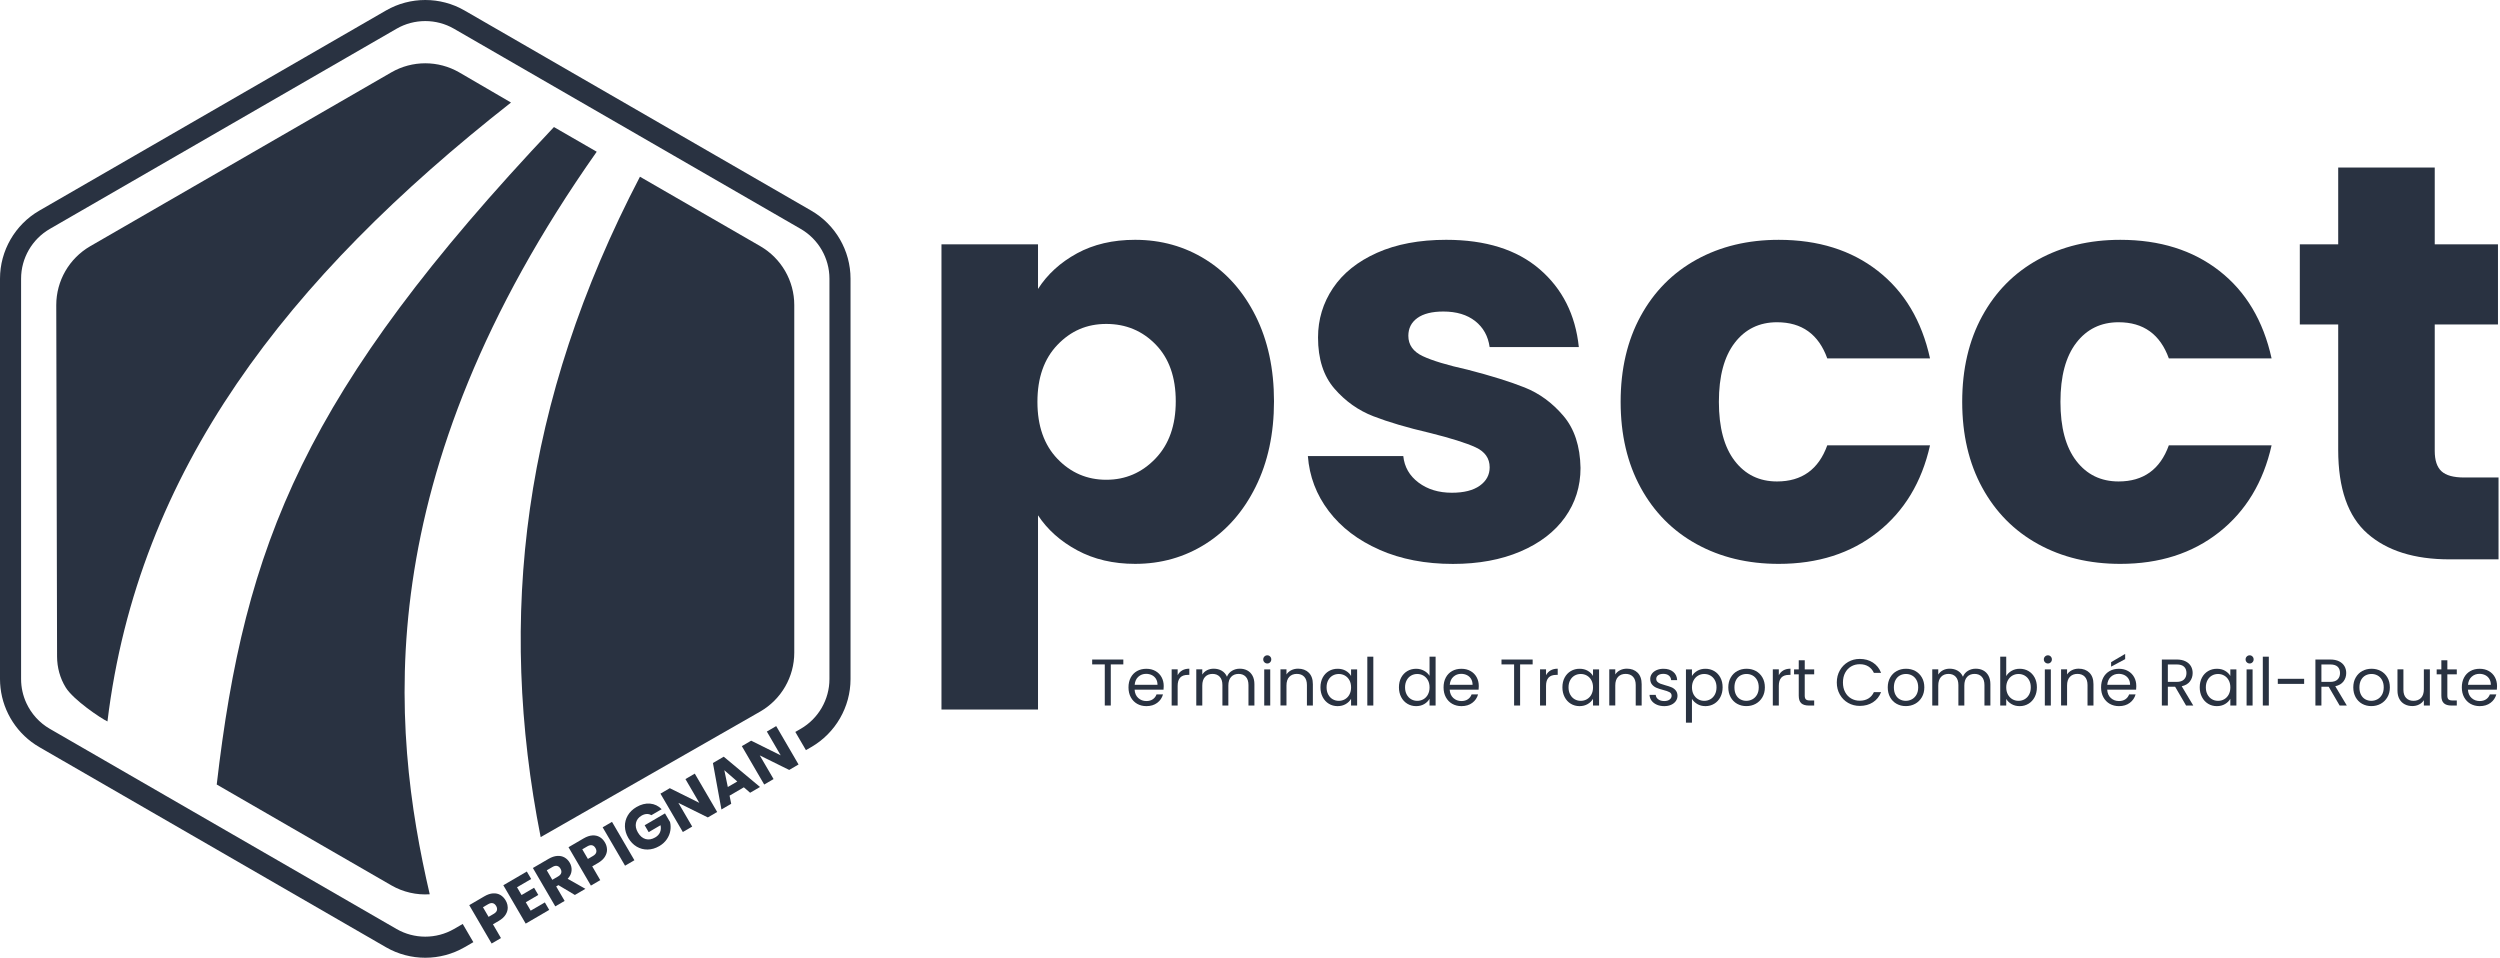
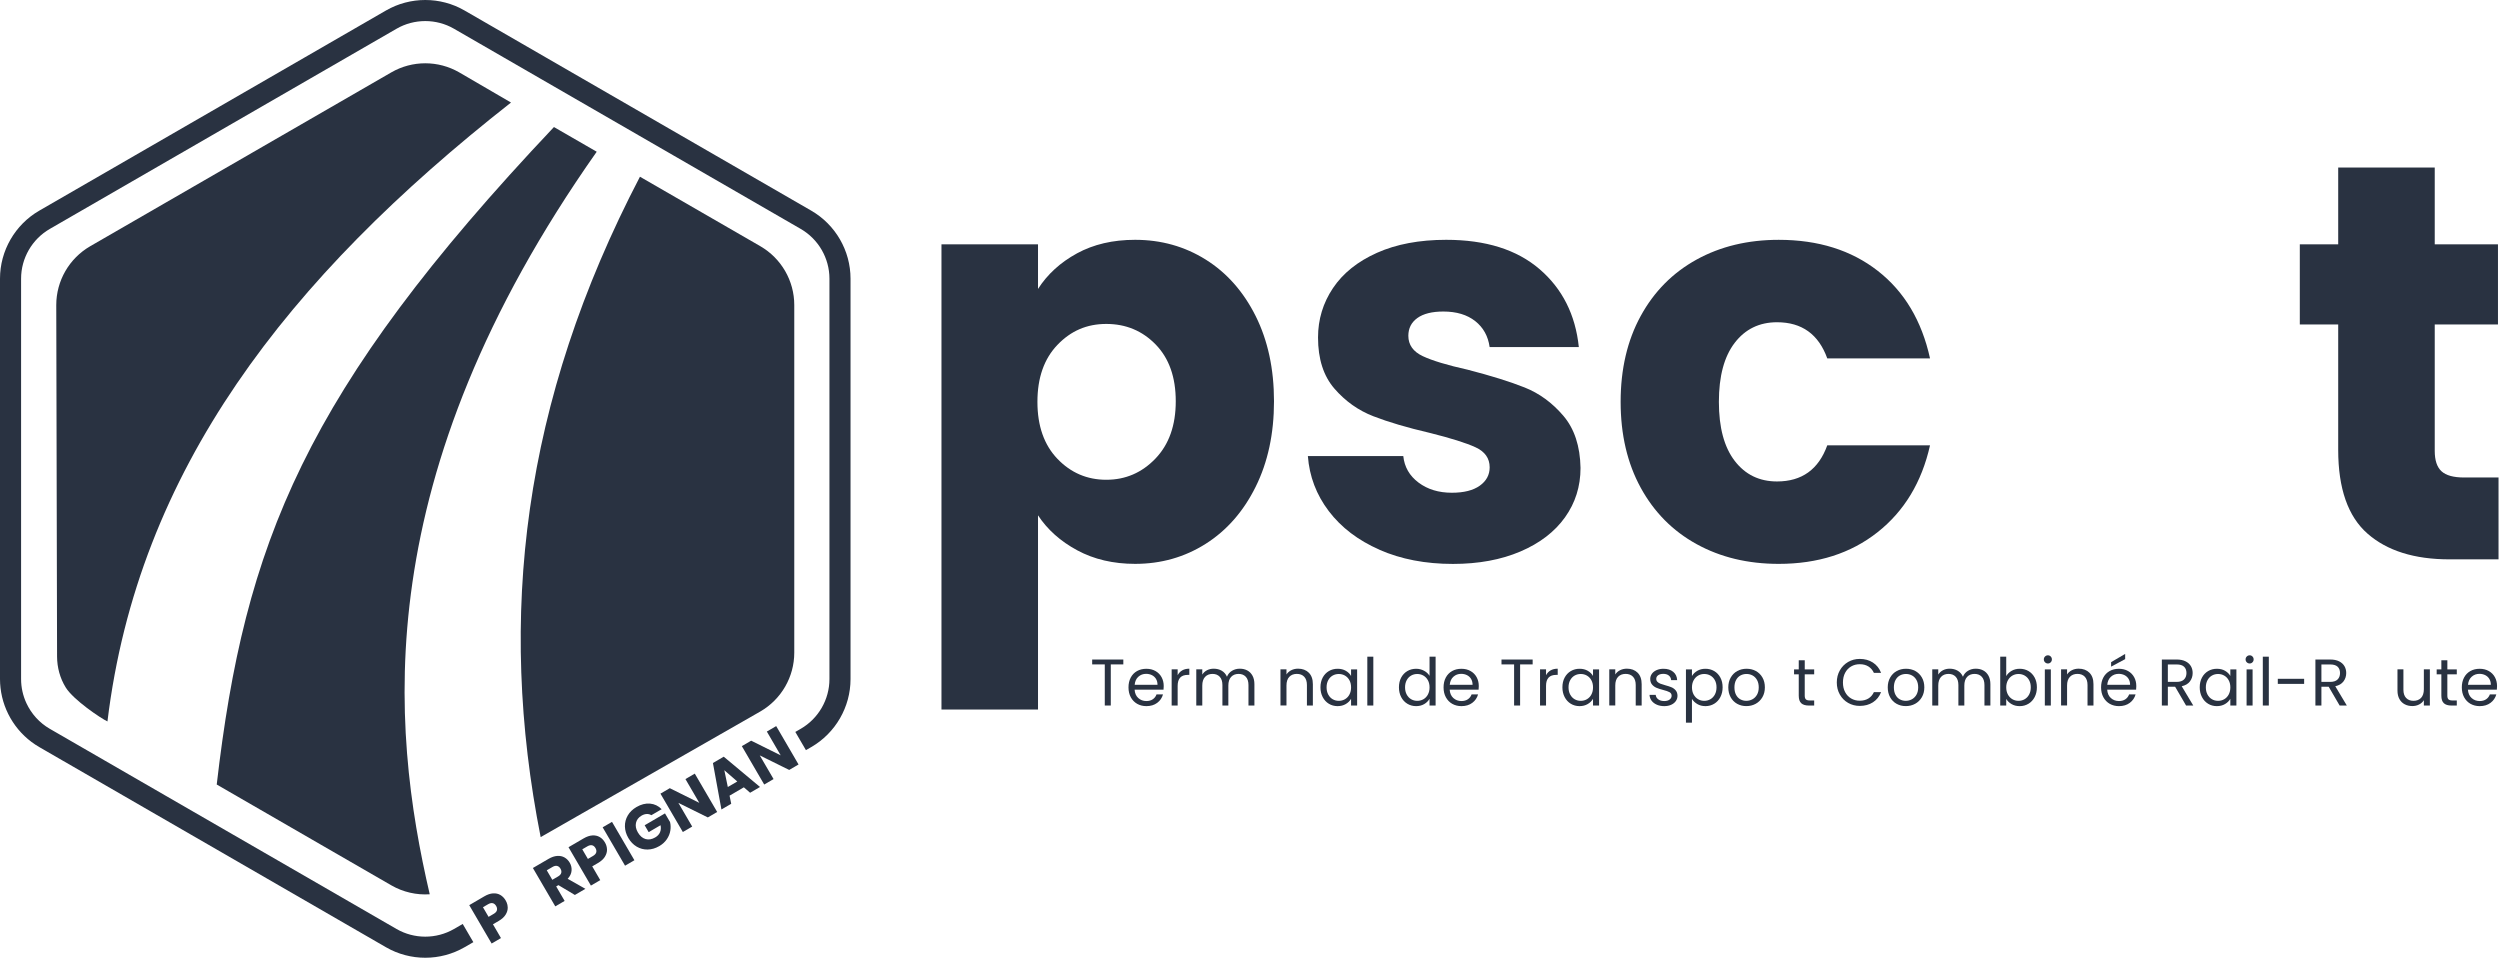
<svg xmlns="http://www.w3.org/2000/svg" width="1553" height="595" viewBox="0 0 1553 595" fill="none">
  <g clip-path="url(#clip0_1519_803)">
    <path d="M669.01 157.391C679.3 151.781 691.34 148.971 705.13 148.971C721.26 148.971 735.87 153.061 748.97 161.241C762.06 169.431 772.41 181.121 780.01 196.311C787.6 211.511 791.41 229.161 791.41 249.271C791.41 269.381 787.61 287.091 780.01 302.401C772.41 317.721 762.06 329.531 748.97 337.821C735.87 346.121 721.26 350.271 705.13 350.271C691.57 350.271 679.58 347.461 669.18 341.851C658.77 336.241 650.65 328.991 644.81 320.111V440.751H584.84V151.781H644.81V179.491C650.65 170.371 658.72 163.011 669.01 157.401V157.391ZM717.93 214.031C709.63 205.501 699.4 201.231 687.24 201.231C675.08 201.231 665.2 205.561 656.9 214.211C648.6 222.861 644.45 234.671 644.45 249.631C644.45 264.591 648.6 276.401 656.9 285.051C665.2 293.701 675.31 298.031 687.24 298.031C699.17 298.031 709.34 293.651 717.75 284.881C726.17 276.111 730.38 264.251 730.38 249.281C730.38 234.311 726.23 222.571 717.93 214.031Z" fill="#293241" />
    <path d="M856.99 341.511C843.66 335.671 833.14 327.661 825.43 317.491C817.71 307.321 813.39 295.921 812.45 283.301H871.72C872.42 290.081 875.58 295.571 881.19 299.781C886.8 303.991 893.7 306.091 901.88 306.091C909.36 306.091 915.15 304.631 919.24 301.711C923.33 298.791 925.38 294.991 925.38 290.311C925.38 284.701 922.45 280.551 916.61 277.861C910.76 275.171 901.29 272.191 888.2 268.921C874.17 265.651 862.48 262.201 853.13 258.571C843.78 254.951 835.71 249.221 828.93 241.391C822.15 233.561 818.76 222.981 818.76 209.651C818.76 198.431 821.86 188.201 828.05 178.961C834.24 169.731 843.36 162.421 855.4 157.041C867.44 151.661 881.76 148.971 898.36 148.971C922.91 148.971 942.25 155.051 956.4 167.211C970.54 179.371 978.67 195.501 980.77 215.611H925.36C924.42 208.831 921.44 203.461 916.42 199.481C911.39 195.511 904.79 193.521 896.6 193.521C889.59 193.521 884.2 194.871 880.47 197.551C876.73 200.241 874.86 203.921 874.86 208.601C874.86 214.211 877.84 218.421 883.8 221.231C889.76 224.041 899.06 226.841 911.68 229.651C926.17 233.391 937.98 237.071 947.1 240.701C956.22 244.331 964.22 250.171 971.12 258.241C978.01 266.311 981.58 277.121 981.82 290.681C981.82 302.141 978.6 312.371 972.18 321.371C965.75 330.371 956.51 337.451 944.47 342.591C932.43 347.731 918.46 350.311 902.56 350.311C885.49 350.311 870.29 347.391 856.97 341.541L856.99 341.511Z" fill="#293241" />
    <path d="M1019.19 196.32C1027.49 181.12 1039.06 169.44 1053.91 161.25C1068.75 153.07 1085.76 148.98 1104.94 148.98C1129.49 148.98 1150.01 155.41 1166.49 168.27C1182.97 181.13 1193.79 199.25 1198.93 222.63H1135.1C1129.72 207.67 1119.32 200.18 1103.89 200.18C1092.9 200.18 1084.13 204.45 1077.59 212.98C1071.04 221.52 1067.77 233.73 1067.77 249.63C1067.77 265.53 1071.04 277.75 1077.59 286.28C1084.13 294.82 1092.9 299.08 1103.89 299.08C1119.32 299.08 1129.72 291.6 1135.1 276.63H1198.93C1193.79 299.55 1182.91 317.55 1166.31 330.64C1149.71 343.74 1129.25 350.28 1104.94 350.28C1085.77 350.28 1068.76 346.19 1053.91 338C1039.06 329.82 1027.49 318.13 1019.19 302.93C1010.89 287.73 1006.74 269.96 1006.74 249.62C1006.74 229.28 1010.89 211.51 1019.19 196.31V196.32Z" fill="#293241" />
-     <path d="M1231.37 196.32C1239.67 181.12 1251.24 169.44 1266.09 161.25C1280.93 153.07 1297.94 148.98 1317.12 148.98C1341.67 148.98 1362.19 155.41 1378.67 168.27C1395.15 181.13 1405.97 199.25 1411.11 222.63H1347.28C1341.9 207.67 1331.5 200.18 1316.07 200.18C1305.08 200.18 1296.31 204.45 1289.77 212.98C1283.22 221.52 1279.95 233.73 1279.95 249.63C1279.95 265.53 1283.22 277.75 1289.77 286.28C1296.31 294.82 1305.08 299.08 1316.07 299.08C1331.5 299.08 1341.9 291.6 1347.28 276.63H1411.11C1405.97 299.55 1395.09 317.55 1378.49 330.64C1361.89 343.74 1341.43 350.28 1317.12 350.28C1297.95 350.28 1280.94 346.19 1266.09 338C1251.24 329.82 1239.67 318.13 1231.37 302.93C1223.07 287.73 1218.92 269.96 1218.92 249.62C1218.92 229.28 1223.07 211.51 1231.37 196.31V196.32Z" fill="#293241" />
    <path d="M1552.09 296.62V347.47H1521.58C1499.84 347.47 1482.88 342.15 1470.73 331.51C1458.57 320.87 1452.49 303.51 1452.49 279.43V201.57H1428.64V151.77H1452.49V104.07H1512.46V151.77H1551.74V201.57H1512.46V280.13C1512.46 285.98 1513.86 290.19 1516.67 292.76C1519.47 295.34 1524.15 296.62 1530.7 296.62H1552.09Z" fill="#293241" />
    <path d="M697.81 409.7V412.73H690.02V438.27H686.29V412.73H678.46V409.7H697.81Z" fill="#293241" />
    <path d="M722.78 428.43H704.82C704.96 430.64 705.719 432.37 707.099 433.62C708.479 434.86 710.15 435.49 712.12 435.49C713.73 435.49 715.079 435.11 716.159 434.36C717.239 433.61 718 432.6 718.44 431.35H722.46C721.86 433.51 720.659 435.27 718.849 436.62C717.049 437.97 714.81 438.65 712.13 438.65C710 438.65 708.089 438.17 706.409 437.22C704.729 436.26 703.41 434.9 702.45 433.14C701.49 431.38 701.02 429.33 701.02 427.01C701.02 424.69 701.479 422.65 702.409 420.9C703.339 419.15 704.64 417.81 706.32 416.86C708 415.92 709.94 415.45 712.12 415.45C714.3 415.45 716.14 415.92 717.78 416.84C719.42 417.77 720.68 419.05 721.57 420.67C722.46 422.3 722.9 424.13 722.9 426.18C722.9 426.89 722.86 427.64 722.78 428.44V428.43ZM718.109 421.73C717.479 420.71 716.629 419.93 715.549 419.39C714.469 418.86 713.27 418.59 711.96 418.59C710.07 418.59 708.47 419.19 707.14 420.39C705.81 421.59 705.049 423.26 704.859 425.39H719.039C719.039 423.97 718.729 422.75 718.099 421.72L718.109 421.73Z" fill="#293241" />
    <path d="M734.36 416.46C735.58 415.75 737.06 415.39 738.81 415.39V419.24H737.83C733.65 419.24 731.56 421.51 731.56 426.05V438.27H727.83V415.8H731.56V419.45C732.22 418.17 733.15 417.17 734.37 416.46H734.36Z" fill="#293241" />
    <path d="M774.81 416.48C776.18 417.2 777.26 418.29 778.05 419.74C778.84 421.19 779.24 422.95 779.24 425.03V438.27H775.55V425.56C775.55 423.32 775 421.6 773.89 420.41C772.78 419.22 771.29 418.63 769.4 418.63C767.51 418.63 765.91 419.25 764.77 420.5C763.62 421.74 763.05 423.54 763.05 425.89V438.27H759.36V425.56C759.36 423.32 758.81 421.6 757.7 420.41C756.59 419.22 755.1 418.63 753.21 418.63C751.32 418.63 749.73 419.25 748.58 420.5C747.43 421.74 746.86 423.54 746.86 425.89V438.27H743.13V415.8H746.86V419.04C747.6 417.87 748.59 416.96 749.83 416.33C751.07 415.7 752.45 415.39 753.95 415.39C755.83 415.39 757.5 415.81 758.95 416.66C760.4 417.51 761.48 418.75 762.19 420.39C762.82 418.8 763.86 417.58 765.31 416.7C766.76 415.83 768.37 415.39 770.15 415.39C771.93 415.39 773.46 415.75 774.82 416.48H774.81Z" fill="#293241" />
-     <path d="M785.46 411.42C784.97 410.93 784.72 410.33 784.72 409.62C784.72 408.91 784.97 408.31 785.46 407.82C785.95 407.33 786.55 407.08 787.26 407.08C787.97 407.08 788.52 407.33 789 407.82C789.48 408.31 789.72 408.91 789.72 409.62C789.72 410.33 789.48 410.93 789 411.42C788.52 411.91 787.94 412.16 787.26 412.16C786.58 412.16 785.95 411.91 785.46 411.42ZM789.07 415.81V438.28H785.34V415.81H789.07Z" fill="#293241" />
    <path d="M813.01 417.87C814.7 419.52 815.55 421.91 815.55 425.02V438.26H811.86V425.55C811.86 423.31 811.3 421.59 810.18 420.4C809.06 419.21 807.53 418.62 805.59 418.62C803.65 418.62 802.06 419.23 800.9 420.46C799.74 421.69 799.16 423.48 799.16 425.83V438.25H795.43V415.78H799.16V418.98C799.9 417.83 800.9 416.94 802.17 416.32C803.44 415.69 804.84 415.38 806.37 415.38C809.1 415.38 811.32 416.21 813.01 417.86V417.87Z" fill="#293241" />
    <path d="M821.659 420.91C822.589 419.17 823.87 417.83 825.49 416.87C827.12 415.91 828.929 415.44 830.919 415.44C832.909 415.44 834.599 415.86 836.039 416.71C837.489 417.56 838.57 418.62 839.28 419.91V415.81H843.049V438.28H839.28V434.1C838.54 435.41 837.439 436.5 835.979 437.36C834.519 438.22 832.82 438.65 830.88 438.65C828.94 438.65 827.079 438.16 825.469 437.17C823.859 436.19 822.589 434.81 821.659 433.03C820.729 431.25 820.27 429.23 820.27 426.96C820.27 424.69 820.729 422.65 821.659 420.91ZM838.26 422.57C837.58 421.31 836.65 420.35 835.49 419.68C834.33 419.01 833.049 418.68 831.659 418.68C830.269 418.68 828.999 419.01 827.849 419.66C826.699 420.32 825.789 421.27 825.099 422.53C824.419 423.79 824.07 425.26 824.07 426.96C824.07 428.66 824.409 430.18 825.099 431.45C825.779 432.72 826.699 433.69 827.849 434.36C828.999 435.03 830.269 435.36 831.659 435.36C833.049 435.36 834.33 435.03 835.49 434.36C836.65 433.69 837.57 432.72 838.26 431.45C838.94 430.18 839.289 428.7 839.289 427C839.289 425.3 838.95 423.83 838.26 422.57Z" fill="#293241" />
    <path d="M853.11 407.93V438.27H849.38V407.93H853.11Z" fill="#293241" />
    <path d="M870.409 420.91C871.339 419.17 872.62 417.83 874.24 416.87C875.87 415.91 877.69 415.44 879.71 415.44C881.46 415.44 883.08 415.84 884.59 416.65C886.09 417.46 887.24 418.52 888.03 419.83V407.94H891.799V438.28H888.03V434.06C887.29 435.4 886.2 436.5 884.75 437.36C883.3 438.22 881.609 438.65 879.669 438.65C877.729 438.65 875.86 438.16 874.24 437.17C872.61 436.19 871.339 434.81 870.409 433.03C869.479 431.25 869.02 429.23 869.02 426.96C869.02 424.69 869.479 422.65 870.409 420.91ZM887.01 422.57C886.33 421.31 885.4 420.35 884.24 419.68C883.08 419.01 881.799 418.68 880.409 418.68C879.019 418.68 877.749 419.01 876.599 419.66C875.449 420.32 874.539 421.27 873.849 422.53C873.169 423.79 872.82 425.26 872.82 426.96C872.82 428.66 873.159 430.18 873.849 431.45C874.529 432.72 875.449 433.69 876.599 434.36C877.749 435.03 879.019 435.36 880.409 435.36C881.799 435.36 883.08 435.03 884.24 434.36C885.4 433.69 886.32 432.72 887.01 431.45C887.69 430.18 888.039 428.7 888.039 427C888.039 425.3 887.7 423.83 887.01 422.57Z" fill="#293241" />
    <path d="M918.5 428.43H900.54C900.68 430.64 901.44 432.37 902.82 433.62C904.2 434.86 905.87 435.49 907.84 435.49C909.45 435.49 910.8 435.11 911.88 434.36C912.96 433.61 913.72 432.6 914.16 431.35H918.18C917.58 433.51 916.38 435.27 914.57 436.62C912.77 437.97 910.53 438.65 907.85 438.65C905.72 438.65 903.81 438.17 902.13 437.22C900.45 436.26 899.13 434.9 898.17 433.14C897.21 431.38 896.74 429.33 896.74 427.01C896.74 424.69 897.2 422.65 898.13 420.9C899.06 419.15 900.36 417.81 902.04 416.86C903.72 415.91 905.66 415.45 907.84 415.45C910.02 415.45 911.86 415.92 913.5 416.84C915.14 417.77 916.4 419.05 917.29 420.67C918.18 422.3 918.62 424.13 918.62 426.18C918.62 426.89 918.58 427.64 918.5 428.44V428.43ZM913.83 421.73C913.2 420.71 912.35 419.93 911.27 419.39C910.19 418.86 908.99 418.59 907.68 418.59C905.79 418.59 904.19 419.19 902.86 420.39C901.53 421.59 900.77 423.26 900.58 425.39H914.76C914.76 423.97 914.45 422.75 913.82 421.72L913.83 421.73Z" fill="#293241" />
    <path d="M952.08 409.7V412.73H944.289V438.27H940.56V412.73H932.729V409.7H952.08Z" fill="#293241" />
    <path d="M963.2 416.46C964.42 415.75 965.9 415.39 967.65 415.39V419.24H966.67C962.49 419.24 960.4 421.51 960.4 426.05V438.27H956.67V415.8H960.4V419.45C961.06 418.17 961.99 417.17 963.21 416.46H963.2Z" fill="#293241" />
    <path d="M971.96 420.91C972.89 419.17 974.17 417.83 975.79 416.87C977.42 415.91 979.23 415.44 981.22 415.44C983.21 415.44 984.9 415.86 986.34 416.71C987.79 417.56 988.87 418.62 989.58 419.91V415.81H993.35V438.28H989.58V434.1C988.84 435.41 987.74 436.5 986.28 437.36C984.82 438.22 983.12 438.65 981.18 438.65C979.24 438.65 977.38 438.16 975.77 437.17C974.16 436.19 972.89 434.81 971.96 433.03C971.03 431.25 970.57 429.23 970.57 426.96C970.57 424.69 971.03 422.65 971.96 420.91ZM988.56 422.57C987.88 421.31 986.95 420.35 985.79 419.68C984.63 419.01 983.35 418.68 981.96 418.68C980.57 418.68 979.3 419.01 978.15 419.66C977 420.32 976.09 421.27 975.4 422.53C974.72 423.79 974.37 425.26 974.37 426.96C974.37 428.66 974.71 430.18 975.4 431.45C976.08 432.72 977 433.69 978.15 434.36C979.3 435.03 980.57 435.36 981.96 435.36C983.35 435.36 984.63 435.03 985.79 434.36C986.95 433.69 987.87 432.72 988.56 431.45C989.24 430.18 989.59 428.7 989.59 427C989.59 425.3 989.25 423.83 988.56 422.57Z" fill="#293241" />
    <path d="M1017.26 417.87C1018.95 419.52 1019.8 421.91 1019.8 425.02V438.26H1016.11V425.55C1016.11 423.31 1015.55 421.59 1014.43 420.4C1013.31 419.21 1011.78 418.62 1009.84 418.62C1007.9 418.62 1006.31 419.23 1005.15 420.46C1003.99 421.69 1003.41 423.48 1003.41 425.83V438.25H999.68V415.78H1003.41V418.98C1004.15 417.83 1005.15 416.94 1006.42 416.32C1007.69 415.69 1009.09 415.38 1010.62 415.38C1013.35 415.38 1015.57 416.21 1017.26 417.86V417.87Z" fill="#293241" />
    <path d="M1029.23 437.76C1027.86 437.17 1026.78 436.35 1025.99 435.3C1025.2 434.25 1024.76 433.04 1024.68 431.67H1028.53C1028.64 432.79 1029.16 433.71 1030.11 434.42C1031.05 435.13 1032.29 435.49 1033.82 435.49C1035.24 435.49 1036.36 435.18 1037.18 434.55C1038 433.92 1038.41 433.13 1038.41 432.17C1038.41 431.21 1037.97 430.45 1037.1 429.98C1036.23 429.5 1034.87 429.03 1033.04 428.57C1031.37 428.13 1030.01 427.69 1028.96 427.24C1027.91 426.79 1027 426.12 1026.25 425.23C1025.5 424.34 1025.12 423.17 1025.12 421.72C1025.12 420.57 1025.46 419.52 1026.15 418.56C1026.83 417.6 1027.8 416.84 1029.06 416.28C1030.32 415.72 1031.75 415.44 1033.36 415.44C1035.85 415.44 1037.86 416.07 1039.39 417.33C1040.92 418.59 1041.74 420.31 1041.85 422.5H1038.12C1038.04 421.33 1037.57 420.38 1036.71 419.67C1035.85 418.96 1034.69 418.6 1033.25 418.6C1031.91 418.6 1030.84 418.89 1030.05 419.46C1029.26 420.03 1028.86 420.79 1028.86 421.72C1028.86 422.46 1029.1 423.07 1029.58 423.54C1030.06 424.01 1030.66 424.4 1031.38 424.69C1032.1 424.98 1033.11 425.3 1034.39 425.65C1036 426.09 1037.31 426.52 1038.33 426.94C1039.34 427.36 1040.21 428 1040.93 428.85C1041.65 429.7 1042.03 430.8 1042.06 432.17C1042.06 433.4 1041.72 434.51 1041.03 435.49C1040.35 436.47 1039.38 437.25 1038.14 437.81C1036.9 438.37 1035.47 438.65 1033.86 438.65C1032.14 438.65 1030.59 438.36 1029.23 437.77V437.76Z" fill="#293241" />
    <path d="M1054.34 416.73C1055.8 415.87 1057.5 415.44 1059.44 415.44C1061.38 415.44 1063.25 415.92 1064.87 416.87C1066.5 417.83 1067.77 419.17 1068.7 420.91C1069.63 422.65 1070.09 424.66 1070.09 426.96C1070.09 429.26 1069.62 431.25 1068.7 433.03C1067.77 434.81 1066.49 436.19 1064.87 437.17C1063.25 438.15 1061.43 438.65 1059.44 438.65C1057.45 438.65 1055.84 438.22 1054.38 437.36C1052.92 436.5 1051.8 435.43 1051.04 434.14V448.94H1047.31V415.81H1051.04V419.95C1051.78 418.67 1052.88 417.59 1054.34 416.73ZM1065.27 422.53C1064.59 421.27 1063.66 420.32 1062.5 419.66C1061.34 419 1060.06 418.68 1058.67 418.68C1057.28 418.68 1056.04 419.01 1054.88 419.68C1053.72 420.35 1052.79 421.32 1052.09 422.59C1051.39 423.86 1051.05 425.33 1051.05 427C1051.05 428.67 1051.4 430.18 1052.09 431.45C1052.79 432.72 1053.72 433.69 1054.88 434.36C1056.04 435.03 1057.3 435.36 1058.67 435.36C1060.04 435.36 1061.34 435.03 1062.5 434.36C1063.66 433.69 1064.58 432.72 1065.27 431.45C1065.95 430.18 1066.3 428.68 1066.3 426.96C1066.3 425.24 1065.96 423.79 1065.27 422.53Z" fill="#293241" />
    <path d="M1079.1 437.2C1077.39 436.24 1076.05 434.88 1075.08 433.12C1074.11 431.36 1073.62 429.31 1073.62 426.99C1073.62 424.67 1074.12 422.66 1075.12 420.9C1076.12 419.14 1077.48 417.78 1079.2 416.84C1080.92 415.9 1082.85 415.43 1084.98 415.43C1087.11 415.43 1089.04 415.9 1090.76 416.84C1092.48 417.78 1093.84 419.13 1094.84 420.88C1095.84 422.63 1096.34 424.67 1096.34 426.99C1096.34 429.31 1095.83 431.36 1094.8 433.12C1093.77 434.88 1092.39 436.24 1090.64 437.2C1088.89 438.16 1086.95 438.63 1084.82 438.63C1082.69 438.63 1080.81 438.15 1079.1 437.2ZM1088.59 434.41C1089.76 433.78 1090.71 432.84 1091.44 431.58C1092.16 430.32 1092.53 428.79 1092.53 426.99C1092.53 425.19 1092.17 423.66 1091.46 422.4C1090.75 421.14 1089.82 420.21 1088.67 419.59C1087.52 418.97 1086.28 418.67 1084.94 418.67C1083.6 418.67 1082.32 418.98 1081.19 419.59C1080.06 420.2 1079.15 421.14 1078.46 422.4C1077.78 423.66 1077.43 425.19 1077.43 426.99C1077.43 428.79 1077.76 430.37 1078.43 431.62C1079.1 432.88 1079.99 433.81 1081.12 434.43C1082.24 435.04 1083.47 435.35 1084.81 435.35C1086.15 435.35 1087.41 435.04 1088.58 434.41H1088.59Z" fill="#293241" />
-     <path d="M1107.8 416.46C1109.02 415.75 1110.5 415.39 1112.25 415.39V419.24H1111.27C1107.09 419.24 1105 421.51 1105 426.05V438.27H1101.27V415.8H1105V419.45C1105.66 418.17 1106.59 417.17 1107.81 416.46H1107.8Z" fill="#293241" />
    <path d="M1121.1 418.88V432.12C1121.1 433.21 1121.33 433.98 1121.8 434.44C1122.26 434.89 1123.07 435.12 1124.22 435.12H1126.97V438.28H1123.61C1121.53 438.28 1119.98 437.8 1118.94 436.85C1117.9 435.89 1117.38 434.32 1117.38 432.14V418.9H1114.47V415.83H1117.38V410.17H1121.11V415.83H1126.97V418.9H1121.11L1121.1 418.88Z" fill="#293241" />
    <path d="M1142.91 416.44C1144.17 414.21 1145.88 412.47 1148.05 411.21C1150.22 409.95 1152.63 409.32 1155.29 409.32C1158.41 409.32 1161.13 410.07 1163.45 411.58C1165.77 413.08 1167.47 415.21 1168.53 417.98H1164.06C1163.27 416.26 1162.13 414.93 1160.64 414C1159.15 413.07 1157.37 412.61 1155.29 412.61C1153.21 412.61 1151.5 413.08 1149.92 414C1148.33 414.93 1147.09 416.25 1146.19 417.96C1145.29 419.67 1144.84 421.67 1144.84 423.97C1144.84 426.27 1145.29 428.23 1146.19 429.93C1147.09 431.64 1148.34 432.96 1149.92 433.89C1151.5 434.82 1153.29 435.28 1155.29 435.28C1157.29 435.28 1159.15 434.82 1160.64 433.91C1162.13 432.99 1163.27 431.68 1164.06 429.95H1168.53C1167.46 432.68 1165.77 434.79 1163.45 436.28C1161.13 437.77 1158.41 438.51 1155.29 438.51C1152.64 438.51 1150.23 437.89 1148.05 436.64C1145.88 435.4 1144.16 433.67 1142.91 431.45C1141.65 429.24 1141.02 426.74 1141.02 423.95C1141.02 421.16 1141.65 418.65 1142.91 416.43V416.44Z" fill="#293241" />
    <path d="M1178.15 437.2C1176.44 436.24 1175.1 434.88 1174.13 433.12C1173.16 431.36 1172.67 429.31 1172.67 426.99C1172.67 424.67 1173.17 422.66 1174.17 420.9C1175.17 419.14 1176.53 417.78 1178.25 416.84C1179.97 415.9 1181.9 415.43 1184.03 415.43C1186.16 415.43 1188.09 415.9 1189.81 416.84C1191.53 417.78 1192.89 419.13 1193.89 420.88C1194.89 422.63 1195.39 424.67 1195.39 426.99C1195.39 429.31 1194.88 431.36 1193.85 433.12C1192.82 434.88 1191.44 436.24 1189.69 437.2C1187.94 438.16 1186 438.63 1183.87 438.63C1181.74 438.63 1179.86 438.15 1178.15 437.2ZM1187.64 434.41C1188.81 433.78 1189.76 432.84 1190.49 431.58C1191.21 430.32 1191.58 428.79 1191.58 426.99C1191.58 425.19 1191.22 423.66 1190.51 422.4C1189.8 421.14 1188.87 420.21 1187.72 419.59C1186.57 418.97 1185.33 418.67 1183.99 418.67C1182.65 418.67 1181.37 418.98 1180.24 419.59C1179.11 420.2 1178.2 421.14 1177.51 422.4C1176.83 423.66 1176.48 425.19 1176.48 426.99C1176.48 428.79 1176.81 430.37 1177.48 431.62C1178.15 432.88 1179.04 433.81 1180.17 434.43C1181.29 435.04 1182.52 435.35 1183.86 435.35C1185.2 435.35 1186.46 435.04 1187.63 434.41H1187.64Z" fill="#293241" />
    <path d="M1232 416.48C1233.37 417.2 1234.45 418.29 1235.24 419.74C1236.03 421.19 1236.43 422.95 1236.43 425.03V438.27H1232.74V425.56C1232.74 423.32 1232.19 421.6 1231.08 420.41C1229.97 419.22 1228.48 418.63 1226.59 418.63C1224.7 418.63 1223.1 419.25 1221.96 420.5C1220.81 421.74 1220.24 423.54 1220.24 425.89V438.27H1216.55V425.56C1216.55 423.32 1216 421.6 1214.89 420.41C1213.78 419.22 1212.29 418.63 1210.4 418.63C1208.51 418.63 1206.92 419.25 1205.77 420.5C1204.62 421.74 1204.05 423.54 1204.05 425.89V438.27H1200.32V415.8H1204.05V419.04C1204.79 417.87 1205.78 416.96 1207.02 416.33C1208.26 415.7 1209.64 415.39 1211.14 415.39C1213.02 415.39 1214.69 415.81 1216.14 416.66C1217.59 417.51 1218.67 418.75 1219.38 420.39C1220.01 418.8 1221.05 417.58 1222.5 416.7C1223.95 415.83 1225.56 415.39 1227.34 415.39C1229.12 415.39 1230.65 415.75 1232.01 416.48H1232Z" fill="#293241" />
    <path d="M1249.63 416.71C1251.11 415.86 1252.79 415.44 1254.67 415.44C1256.69 415.44 1258.51 415.92 1260.12 416.87C1261.73 417.83 1263 419.17 1263.93 420.91C1264.86 422.65 1265.32 424.66 1265.32 426.96C1265.32 429.26 1264.85 431.25 1263.93 433.03C1263 434.81 1261.72 436.19 1260.1 437.17C1258.47 438.15 1256.66 438.65 1254.67 438.65C1252.68 438.65 1251.03 438.23 1249.57 437.38C1248.11 436.53 1247.01 435.45 1246.27 434.14V438.28H1242.54V407.94H1246.27V419.99C1247.03 418.65 1248.15 417.56 1249.63 416.71ZM1260.49 422.53C1259.81 421.27 1258.88 420.32 1257.72 419.66C1256.56 419 1255.28 418.68 1253.89 418.68C1252.5 418.68 1251.26 419.01 1250.1 419.68C1248.94 420.35 1248.01 421.32 1247.31 422.59C1246.61 423.86 1246.27 425.33 1246.27 427C1246.27 428.67 1246.62 430.18 1247.31 431.45C1248.01 432.72 1248.94 433.69 1250.1 434.36C1251.26 435.03 1252.52 435.36 1253.89 435.36C1255.26 435.36 1256.56 435.03 1257.72 434.36C1258.88 433.69 1259.8 432.72 1260.49 431.45C1261.17 430.18 1261.52 428.68 1261.52 426.96C1261.52 425.24 1261.18 423.79 1260.49 422.53Z" fill="#293241" />
    <path d="M1270.37 411.42C1269.88 410.93 1269.63 410.33 1269.63 409.62C1269.63 408.91 1269.88 408.31 1270.37 407.82C1270.86 407.33 1271.46 407.08 1272.17 407.08C1272.88 407.08 1273.43 407.33 1273.91 407.82C1274.39 408.31 1274.63 408.91 1274.63 409.62C1274.63 410.33 1274.39 410.93 1273.91 411.42C1273.43 411.91 1272.85 412.16 1272.17 412.16C1271.49 412.16 1270.86 411.91 1270.37 411.42ZM1273.98 415.81V438.28H1270.25V415.81H1273.98Z" fill="#293241" />
    <path d="M1297.92 417.87C1299.61 419.52 1300.46 421.91 1300.46 425.02V438.26H1296.77V425.55C1296.77 423.31 1296.21 421.59 1295.09 420.4C1293.97 419.21 1292.44 418.62 1290.5 418.62C1288.56 418.62 1286.97 419.23 1285.81 420.46C1284.65 421.69 1284.07 423.48 1284.07 425.83V438.25H1280.34V415.78H1284.07V418.98C1284.81 417.83 1285.81 416.94 1287.08 416.32C1288.35 415.69 1289.75 415.38 1291.28 415.38C1294.01 415.38 1296.23 416.21 1297.92 417.86V417.87Z" fill="#293241" />
    <path d="M1326.95 428.43H1308.99C1309.13 430.64 1309.89 432.37 1311.27 433.62C1312.65 434.86 1314.32 435.49 1316.29 435.49C1317.9 435.49 1319.25 435.11 1320.33 434.36C1321.41 433.61 1322.17 432.6 1322.61 431.35H1326.63C1326.03 433.51 1324.83 435.27 1323.02 436.62C1321.22 437.97 1318.98 438.65 1316.3 438.65C1314.17 438.65 1312.26 438.17 1310.58 437.22C1308.9 436.26 1307.58 434.9 1306.62 433.14C1305.66 431.38 1305.19 429.33 1305.19 427.01C1305.19 424.69 1305.65 422.65 1306.58 420.9C1307.51 419.15 1308.81 417.81 1310.49 416.86C1312.17 415.91 1314.11 415.45 1316.29 415.45C1318.47 415.45 1320.31 415.92 1321.95 416.84C1323.59 417.77 1324.85 419.05 1325.74 420.67C1326.63 422.3 1327.07 424.13 1327.07 426.18C1327.07 426.89 1327.03 427.64 1326.95 428.44V428.43ZM1322.28 421.73C1321.65 420.71 1320.8 419.93 1319.72 419.39C1318.64 418.86 1317.44 418.59 1316.13 418.59C1314.24 418.59 1312.64 419.19 1311.31 420.39C1309.98 421.59 1309.22 423.26 1309.03 425.39H1323.21C1323.21 423.97 1322.9 422.75 1322.27 421.72L1322.28 421.73ZM1320.15 409.45L1311.42 414.12V411.33L1320.15 406.21V409.45Z" fill="#293241" />
    <path d="M1357.99 438.27L1351.18 426.59H1346.67V438.27H1342.94V409.69H1352.16C1354.32 409.69 1356.14 410.06 1357.63 410.8C1359.12 411.54 1360.23 412.54 1360.97 413.79C1361.71 415.05 1362.08 416.48 1362.08 418.09C1362.08 420.06 1361.51 421.79 1360.38 423.3C1359.25 424.8 1357.54 425.8 1355.28 426.29L1362.45 438.26H1357.98L1357.99 438.27ZM1346.67 423.59H1352.16C1354.18 423.59 1355.7 423.09 1356.71 422.09C1357.72 421.09 1358.23 419.76 1358.23 418.09C1358.23 416.42 1357.73 415.08 1356.73 414.15C1355.73 413.22 1354.21 412.76 1352.16 412.76H1346.67V423.58V423.59Z" fill="#293241" />
    <path d="M1367.86 420.91C1368.79 419.17 1370.07 417.83 1371.69 416.87C1373.32 415.91 1375.13 415.44 1377.12 415.44C1379.11 415.44 1380.8 415.86 1382.24 416.71C1383.69 417.56 1384.77 418.62 1385.48 419.91V415.81H1389.25V438.28H1385.48V434.1C1384.74 435.41 1383.64 436.5 1382.18 437.36C1380.72 438.22 1379.02 438.65 1377.08 438.65C1375.14 438.65 1373.28 438.16 1371.67 437.17C1370.06 436.19 1368.79 434.81 1367.86 433.03C1366.93 431.25 1366.47 429.23 1366.47 426.96C1366.47 424.69 1366.93 422.65 1367.86 420.91ZM1384.46 422.57C1383.78 421.31 1382.85 420.35 1381.69 419.68C1380.53 419.01 1379.25 418.68 1377.86 418.68C1376.47 418.68 1375.2 419.01 1374.05 419.66C1372.9 420.32 1371.99 421.27 1371.3 422.53C1370.62 423.79 1370.27 425.26 1370.27 426.96C1370.27 428.66 1370.61 430.18 1371.3 431.45C1371.98 432.72 1372.9 433.69 1374.05 434.36C1375.2 435.03 1376.47 435.36 1377.86 435.36C1379.25 435.36 1380.53 435.03 1381.69 434.36C1382.85 433.69 1383.77 432.72 1384.46 431.45C1385.14 430.18 1385.49 428.7 1385.49 427C1385.49 425.3 1385.15 423.83 1384.46 422.57Z" fill="#293241" />
    <path d="M1395.7 411.42C1395.21 410.93 1394.96 410.33 1394.96 409.62C1394.96 408.91 1395.21 408.31 1395.7 407.82C1396.19 407.33 1396.79 407.08 1397.5 407.08C1398.21 407.08 1398.76 407.33 1399.24 407.82C1399.72 408.31 1399.96 408.91 1399.96 409.62C1399.96 410.33 1399.72 410.93 1399.24 411.42C1398.76 411.91 1398.18 412.16 1397.5 412.16C1396.82 412.16 1396.19 411.91 1395.7 411.42ZM1399.31 415.81V438.28H1395.58V415.81H1399.31Z" fill="#293241" />
    <path d="M1409.39 407.93V438.27H1405.66V407.93H1409.39Z" fill="#293241" />
    <path d="M1431.33 421.67V424.83H1414.97V421.67H1431.33Z" fill="#293241" />
    <path d="M1453.38 438.27L1446.57 426.59H1442.06V438.27H1438.33V409.69H1447.55C1449.71 409.69 1451.53 410.06 1453.02 410.8C1454.51 411.54 1455.62 412.54 1456.36 413.79C1457.1 415.05 1457.47 416.48 1457.47 418.09C1457.47 420.06 1456.9 421.79 1455.77 423.3C1454.64 424.8 1452.93 425.8 1450.67 426.29L1457.84 438.26H1453.37L1453.38 438.27ZM1442.06 423.59H1447.55C1449.57 423.59 1451.09 423.09 1452.1 422.09C1453.11 421.09 1453.62 419.76 1453.62 418.09C1453.62 416.42 1453.12 415.08 1452.12 414.15C1451.12 413.22 1449.6 412.76 1447.55 412.76H1442.06V423.58V423.59Z" fill="#293241" />
-     <path d="M1467.34 437.2C1465.63 436.24 1464.29 434.88 1463.32 433.12C1462.35 431.36 1461.86 429.31 1461.86 426.99C1461.86 424.67 1462.36 422.66 1463.36 420.9C1464.36 419.14 1465.72 417.78 1467.44 416.84C1469.16 415.9 1471.09 415.43 1473.22 415.43C1475.35 415.43 1477.28 415.9 1479 416.84C1480.72 417.78 1482.08 419.13 1483.08 420.88C1484.08 422.63 1484.58 424.67 1484.58 426.99C1484.58 429.31 1484.07 431.36 1483.04 433.12C1482.01 434.88 1480.63 436.24 1478.88 437.2C1477.13 438.16 1475.19 438.63 1473.06 438.63C1470.93 438.63 1469.05 438.15 1467.34 437.2ZM1476.83 434.41C1478 433.78 1478.95 432.84 1479.68 431.58C1480.4 430.32 1480.77 428.79 1480.77 426.99C1480.77 425.19 1480.41 423.66 1479.7 422.4C1478.99 421.14 1478.06 420.21 1476.91 419.59C1475.76 418.97 1474.52 418.67 1473.18 418.67C1471.84 418.67 1470.56 418.98 1469.43 419.59C1468.3 420.2 1467.39 421.14 1466.7 422.4C1466.02 423.66 1465.67 425.19 1465.67 426.99C1465.67 428.79 1466 430.37 1466.67 431.62C1467.34 432.88 1468.23 433.81 1469.36 434.43C1470.48 435.04 1471.71 435.35 1473.05 435.35C1474.39 435.35 1475.65 435.04 1476.82 434.41H1476.83Z" fill="#293241" />
    <path d="M1509.43 415.8V438.27H1505.7V434.95C1504.99 436.1 1504 436.99 1502.73 437.64C1501.46 438.29 1500.06 438.6 1498.53 438.6C1496.78 438.6 1495.21 438.24 1493.82 437.51C1492.43 436.79 1491.32 435.7 1490.52 434.25C1489.71 432.8 1489.31 431.04 1489.31 428.96V415.8H1493V428.47C1493 430.68 1493.56 432.39 1494.68 433.57C1495.8 434.76 1497.33 435.35 1499.27 435.35C1501.21 435.35 1502.84 434.73 1503.98 433.51C1505.13 432.28 1505.7 430.49 1505.7 428.14V415.8H1509.43Z" fill="#293241" />
    <path d="M1520.29 418.88V432.12C1520.29 433.21 1520.52 433.98 1520.99 434.44C1521.45 434.89 1522.26 435.12 1523.41 435.12H1526.16V438.28H1522.8C1520.72 438.28 1519.17 437.8 1518.13 436.85C1517.09 435.89 1516.57 434.32 1516.57 432.14V418.9H1513.66V415.83H1516.57V410.17H1520.3V415.83H1526.16V418.9H1520.3L1520.29 418.88Z" fill="#293241" />
    <path d="M1551.04 428.43H1533.08C1533.22 430.64 1533.98 432.37 1535.36 433.62C1536.74 434.86 1538.41 435.49 1540.38 435.49C1541.99 435.49 1543.34 435.11 1544.42 434.36C1545.5 433.61 1546.26 432.6 1546.7 431.35H1550.72C1550.12 433.51 1548.92 435.27 1547.11 436.62C1545.31 437.97 1543.07 438.65 1540.39 438.65C1538.26 438.65 1536.35 438.17 1534.67 437.22C1532.99 436.26 1531.67 434.9 1530.71 433.14C1529.75 431.38 1529.28 429.33 1529.28 427.01C1529.28 424.69 1529.74 422.65 1530.67 420.9C1531.6 419.15 1532.9 417.81 1534.58 416.86C1536.26 415.91 1538.2 415.45 1540.38 415.45C1542.56 415.45 1544.4 415.92 1546.04 416.84C1547.68 417.77 1548.94 419.05 1549.83 420.67C1550.72 422.3 1551.16 424.13 1551.16 426.18C1551.16 426.89 1551.12 427.64 1551.04 428.44V428.43ZM1546.37 421.73C1545.74 420.71 1544.89 419.93 1543.81 419.39C1542.73 418.86 1541.53 418.59 1540.22 418.59C1538.33 418.59 1536.73 419.19 1535.4 420.39C1534.07 421.59 1533.31 423.26 1533.12 425.39H1547.3C1547.3 423.97 1546.99 422.75 1546.36 421.72L1546.37 421.73Z" fill="#293241" />
    <path d="M314.71 560.56C314.54 560.15 314.35 559.75 314.12 559.36C313.25 557.87 312.15 556.73 310.82 555.96C309.49 555.18 307.98 554.86 306.29 554.96C304.59 555.07 302.79 555.68 300.89 556.79L291.49 562.28L296.59 571.02L302.7 581.49L305.4 586.12L311.2 582.73L308.53 578.13L306.22 574.17L309.82 572.08C311.76 570.94 313.19 569.64 314.1 568.17C315.01 566.7 315.44 565.21 315.4 563.69C315.37 562.62 315.15 561.56 314.73 560.55L314.71 560.56ZM308.69 565.49C308.45 566.32 307.77 567.06 306.66 567.71L303.5 569.55L302.4 567.66L300.01 563.57L303.17 561.73C304.28 561.08 305.26 560.86 306.1 561.06C306.95 561.26 307.65 561.85 308.21 562.8C308.45 563.22 308.62 563.62 308.71 564.01C308.82 564.52 308.82 565.01 308.68 565.48L308.69 565.49Z" fill="#293241" />
-     <path d="M321.18 551.18L323.99 556L331.77 551.46L334.39 555.94L326.61 560.48L329.66 565.71L338.46 560.58L341.17 565.23L326.57 573.75L312.66 549.91L327.26 541.39L329.97 546.04L321.17 551.17L321.18 551.18Z" fill="#293241" />
    <path d="M357.1 555.95L346.89 549.84L345.5 550.65L350.75 559.65L344.94 563.04L331.03 539.2L340.78 533.52C342.66 532.42 344.45 531.82 346.16 531.7C347.87 531.58 349.38 531.91 350.71 532.67C352.03 533.43 353.1 534.51 353.92 535.92C354.84 537.51 355.22 539.18 355.05 540.95C354.88 542.72 354.08 544.37 352.64 545.91L363.65 552.14L357.1 555.96V555.95ZM343.1 546.54L346.7 544.44C347.76 543.82 348.41 543.09 348.64 542.26C348.87 541.43 348.71 540.54 348.15 539.59C347.62 538.68 346.94 538.13 346.1 537.92C345.26 537.71 344.31 537.92 343.25 538.53L339.65 540.63L343.1 546.54Z" fill="#293241" />
    <path d="M377.08 527.71C377.11 529.22 376.68 530.71 375.77 532.18C374.87 533.65 373.44 534.95 371.49 536.08L367.89 538.18L372.88 546.74L367.07 550.13L353.16 526.29L362.57 520.8C364.47 519.69 366.27 519.08 367.97 518.97C369.67 518.86 371.18 519.19 372.51 519.96C373.84 520.73 374.94 521.86 375.81 523.36C376.62 524.74 377.03 526.19 377.07 527.7L377.08 527.71ZM370.38 529.5C370.62 528.66 370.46 527.77 369.91 526.82C369.36 525.87 368.65 525.29 367.81 525.09C366.96 524.89 365.98 525.11 364.87 525.75L361.71 527.59L365.2 533.57L368.36 531.73C369.47 531.08 370.14 530.34 370.38 529.5Z" fill="#293241" />
    <path d="M380.18 510.54L394.09 534.38L388.28 537.77L374.37 513.93L380.18 510.54Z" fill="#293241" />
    <path d="M404.62 506.399C403.73 505.859 402.76 505.609 401.71 505.659C400.66 505.709 399.59 506.049 398.51 506.689C396.63 507.789 395.49 509.279 395.07 511.179C394.66 513.079 395.05 515.049 396.25 517.109C397.53 519.309 399.12 520.669 401.03 521.219C402.94 521.759 404.93 521.419 407.02 520.209C408.45 519.379 409.44 518.309 410 517.009C410.56 515.709 410.67 514.249 410.33 512.629L402.96 516.929L400.46 512.649L413.09 505.279L416.24 510.679C416.65 512.379 416.71 514.149 416.41 515.999C416.11 517.849 415.39 519.619 414.25 521.309C413.11 522.999 411.55 524.429 409.56 525.599C407.2 526.969 404.8 527.679 402.36 527.729C399.92 527.779 397.64 527.179 395.54 525.949C393.44 524.719 391.7 522.919 390.33 520.569C388.96 518.209 388.25 515.809 388.2 513.369C388.15 510.929 388.75 508.649 389.98 506.549C391.21 504.449 393.01 502.709 395.36 501.339C398.21 499.679 401.02 498.959 403.79 499.199C406.55 499.439 408.97 500.599 411.03 502.669L404.61 506.409L404.62 506.399Z" fill="#293241" />
    <path d="M445.511 504.4L439.701 507.79L421.411 498.75L429.991 513.46L424.181 516.85L410.271 493.01L416.081 489.62L434.411 498.73L425.791 483.96L431.601 480.57L445.511 504.41V504.4Z" fill="#293241" />
    <path d="M462.1 489.07L453.2 494.26L454.23 499.3L448.15 502.85L442.87 473.98L449.59 470.06L472.12 488.87L465.97 492.46L462.09 489.08L462.1 489.07ZM457.99 485.46L449.95 478.46L452.12 488.89L458 485.46H457.99Z" fill="#293241" />
    <path d="M493.86 471.11L487.76 460.64L482.17 451.05L476.36 454.44L481.93 464L484.97 469.22L478.47 465.99L466.63 460.11L460.83 463.5L466.36 472.99L472.46 483.46L474.73 487.35L480.54 483.96L478.29 480.1L472.18 469.63L471.96 469.25L472.43 469.48L485.49 475.94L490.26 478.29L496.06 474.9L493.85 471.11H493.86Z" fill="#293241" />
    <path d="M66.75 448.16C62.49 446.15 45.64 434.77 40.87 427.12C37.27 421.34 35.47 414.62 35.45 407.81L34.95 189.5C34.95 174.42 43 160.49 56.06 152.94L243.07 44.97C256.13 37.43 272.22 37.43 285.28 44.97L317.43 63.7C178.38 172.85 85.67 292.28 66.75 448.16Z" fill="#293241" />
    <path d="M266.94 555.53C258.74 556.06 250.43 554.21 243.07 549.96L198.98 524.51L134.63 487.34C151.92 338.25 188.71 243.39 344.11 78.92L370.68 94.26C228.09 296.74 242.65 451.06 266.95 555.53H266.94Z" fill="#293241" />
    <path d="M493.4 189.49V405.43C493.4 420.51 485.35 434.44 472.29 441.99L335.86 520.01C308.79 382.99 324.61 249.62 397.54 109.78L472.29 152.93C485.35 160.48 493.4 174.41 493.4 189.49Z" fill="#293241" />
    <path d="M528.35 173.1V421.84C528.35 439.2 519.01 455.38 503.97 464.07L500.64 465.99L494.05 454.68L497.42 452.73C508.42 446.38 515.25 434.54 515.25 421.84V173.1C515.25 160.4 508.42 148.57 497.42 142.21L418.18 96.46L383.85 76.64L352.23 58.39L312.57 35.49L282.01 17.85C276.51 14.67 270.34 13.09 264.18 13.09C258.02 13.09 251.84 14.67 246.34 17.85L30.93 142.21C19.93 148.57 13.1 160.4 13.1 173.1V421.84C13.1 427.07 14.26 432.16 16.39 436.78C19.44 443.36 24.46 449 30.93 452.73L102.71 494.18L119.46 503.85L190.39 544.79L246.34 577.1C257.34 583.44 271.01 583.44 282.01 577.1L287.44 573.96L294.04 585.27L288.56 588.44C281.04 592.78 272.61 594.95 264.18 594.95C255.75 594.95 247.31 592.78 239.79 588.44L185.7 557.21L118.81 518.59L97.5 506.29L38.92 472.47H38.9L24.38 464.07C10.93 456.3 2.04 442.53 0.32 427.29C0.11 425.49 0 423.67 0 421.84V173.1C0 155.74 9.34 139.56 24.38 130.87L239.79 6.51C254.84 -2.17 273.52 -2.17 288.56 6.51L324.01 26.97L361.75 48.77L391.97 66.21L423.52 84.43L503.97 130.87C519.01 139.56 528.35 155.74 528.35 173.1Z" fill="#293241" />
  </g>
  <defs>
    <clipPath id="clip0_1519_803">
      <rect width="1552.09" height="594.95" fill="white" />
    </clipPath>
  </defs>
</svg>